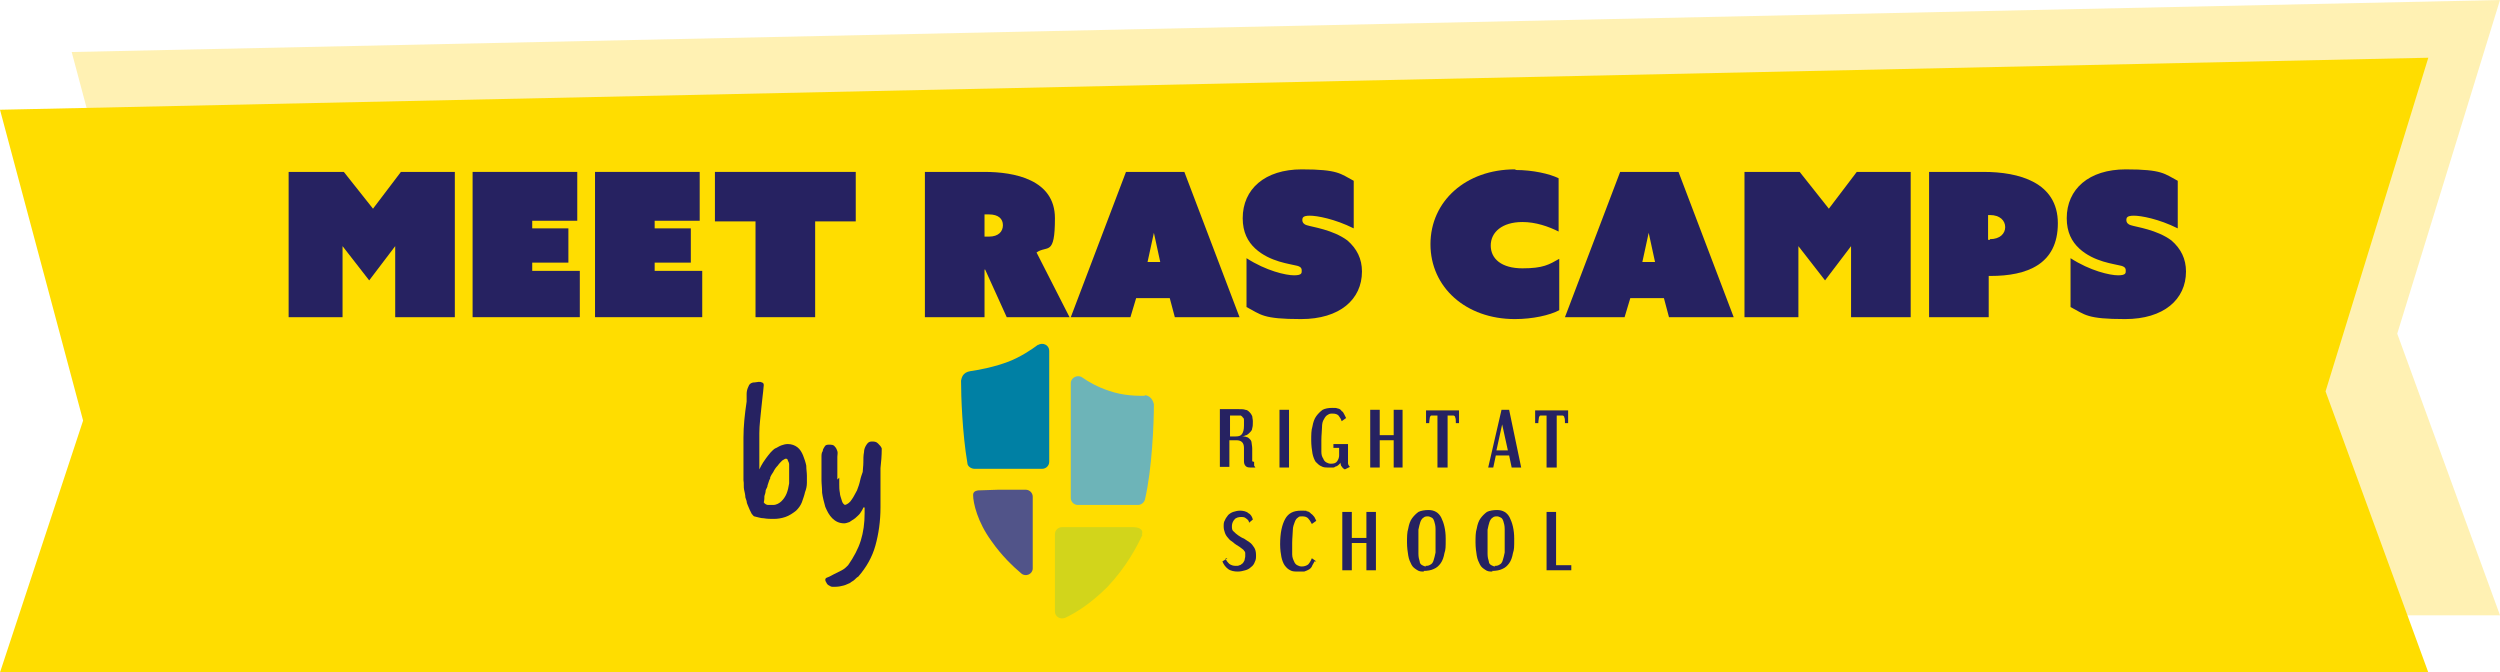
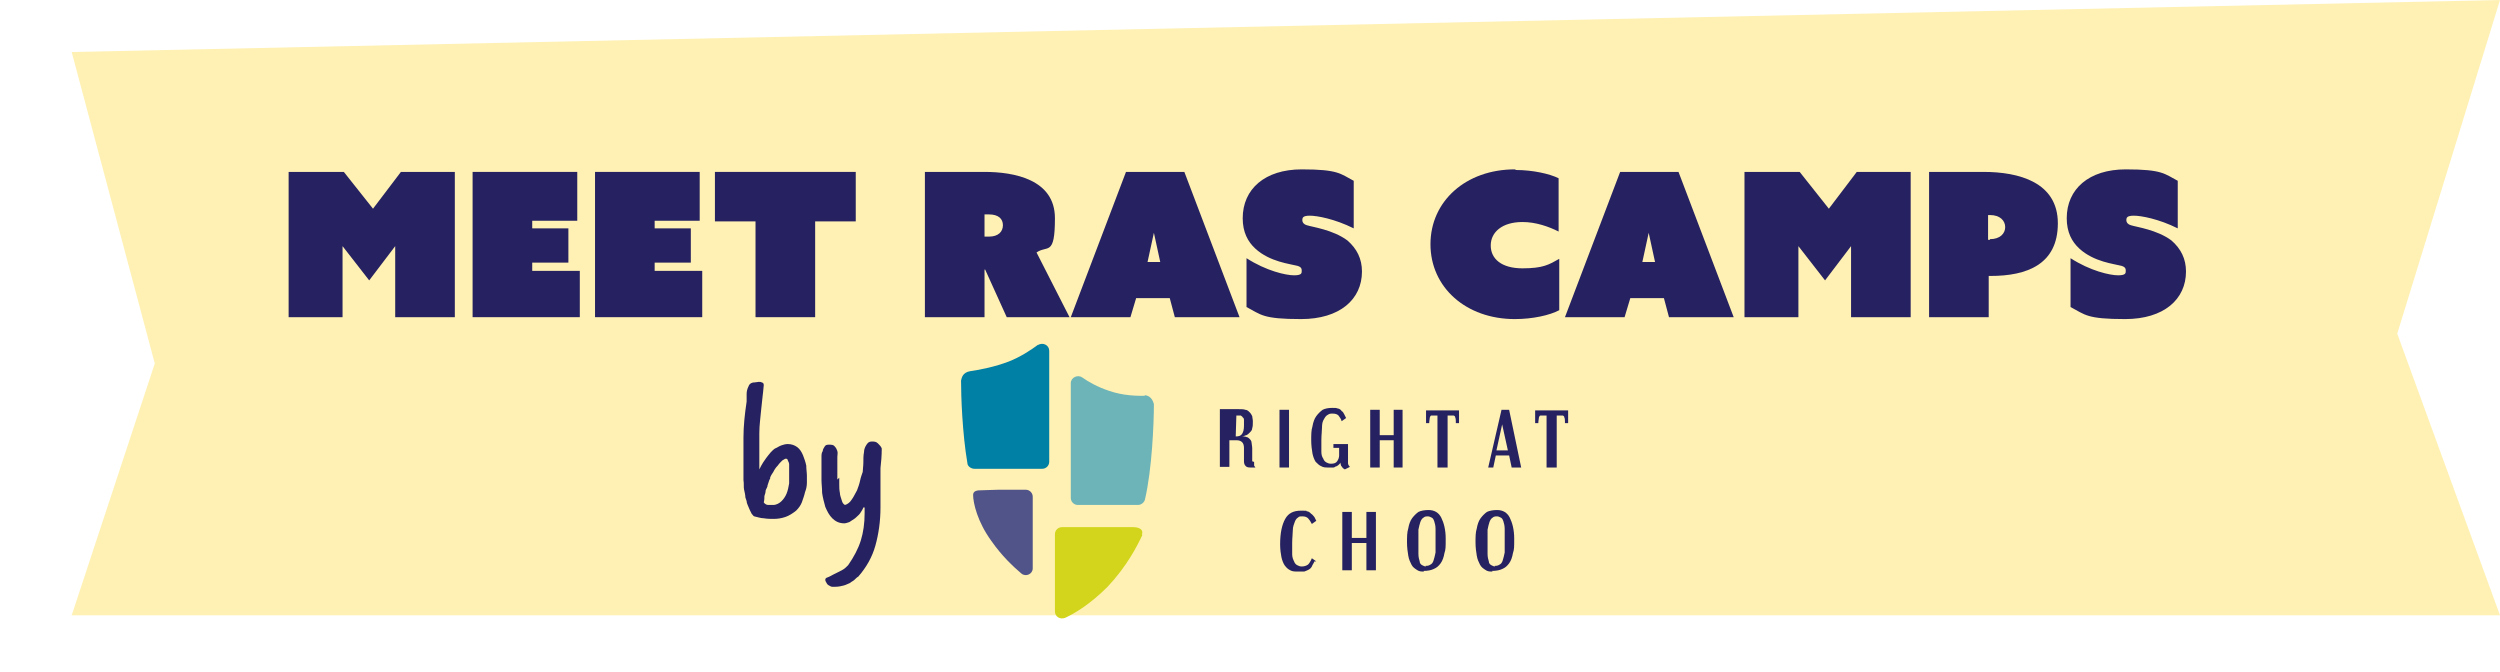
<svg xmlns="http://www.w3.org/2000/svg" id="uuid-24ea4b5b-40bb-4a75-9f69-e31488ac362d" viewBox="0 0 394.1 106">
  <defs>
    <style>.uuid-949e3620-01c4-4265-b571-6b6c3f9fef6b{fill:none;}.uuid-92004a4c-ad46-4d92-b2c4-134a7fb375ad{clip-path:url(#uuid-2189f04c-324d-43de-a478-809c1f9b9efb);}.uuid-d7113ee2-a1fc-4af3-b653-2df9e3f48b70{fill:#ffce00;opacity:.3;}.uuid-72d32837-5533-4145-af89-e9f26f2244a8{fill:#6db4b8;}.uuid-4e91a1fd-9512-4de0-8e6c-94f2e984f03c{clip-path:url(#uuid-5b5855b7-327b-42e5-b661-ec53843b0202);}.uuid-584cff71-0661-46ba-81c6-e4ca58b90eea{fill:#0080a4;}.uuid-12024ce5-b1ce-4fd0-bbb9-6ee6d6a11e84{fill:#d2d51b;}.uuid-31a835e4-67c0-49f3-960b-75a443bbe1d9{fill:#262261;}.uuid-a2d057f0-7f45-4d37-ab8c-a9ee09c27ad3{fill:#fd0;}.uuid-f7eb37ec-f802-4ab2-9d66-8bcd92305f8b{fill:#515489;}</style>
    <clipPath id="uuid-2189f04c-324d-43de-a478-809c1f9b9efb">
      <rect class="uuid-949e3620-01c4-4265-b571-6b6c3f9fef6b" x="151.6" y="54.1" width="96.1" height="43.4" />
    </clipPath>
    <clipPath id="uuid-5b5855b7-327b-42e5-b661-ec53843b0202">
      <rect class="uuid-949e3620-01c4-4265-b571-6b6c3f9fef6b" x="151.6" y="54.1" width="96.1" height="43.4" />
    </clipPath>
  </defs>
  <g id="uuid-8b435079-6227-444f-9895-6238716f4898">
    <polygon class="uuid-d7113ee2-a1fc-4af3-b653-2df9e3f48b70" points="394.1 97 11.3 97 24.4 57.3 11.3 8.2 394.1 0 377.9 52.6 394.1 97" />
-     <polygon class="uuid-a2d057f0-7f45-4d37-ab8c-a9ee09c27ad3" points="382.8 106 0 106 13.1 66.3 0 17.3 382.8 9.1 366.6 61.7 382.8 106" />
    <g id="uuid-c61e6e55-f2f0-4b55-8f9b-d96b312d31fa">
      <g class="uuid-92004a4c-ad46-4d92-b2c4-134a7fb375ad">
        <g class="uuid-4e91a1fd-9512-4de0-8e6c-94f2e984f03c">
          <path class="uuid-f7eb37ec-f802-4ab2-9d66-8bcd92305f8b" d="M154.3,77.3s-.9,0-.9.7c0,1.3.7,4.3,2.9,7.3,1.6,2.3,3.4,4,4.7,5.1.7.6,1.8.1,1.8-.8v-11.3c0-.6-.5-1.1-1.1-1.1h-4.3" />
          <path class="uuid-72d32837-5533-4145-af89-e9f26f2244a8" d="M180.5,62.4c-1.3,0-3.4,0-5.7-.8-1.8-.6-3.2-1.4-4.2-2.1-.7-.5-1.8,0-1.8.9v18.1c0,.6.5,1.1,1.1,1.1h9.5c.5,0,1-.4,1.1-.9,1.1-4.7,1.4-11.9,1.4-15-.3-1.2-1.1-1.4-1.5-1.4" />
          <path class="uuid-584cff71-0661-46ba-81c6-e4ca58b90eea" d="M163.7,54.3c-1.2.9-2.9,2-4.7,2.7-2.1.8-4.5,1.3-6,1.5-1.3.2-1.4,1.1-1.5,1.5,0,2.5.2,8.3,1,13,0,.5.6.9,1.1.9h10.7c.6,0,1.1-.5,1.1-1.1v-17.5c0-.9-1-1.4-1.8-.9" />
          <path class="uuid-12024ce5-b1ce-4fd0-bbb9-6ee6d6a11e84" d="M180,84.3s0,0,0,0c.4-1.1-1-1.2-1.3-1.2h-11.3c-.6,0-1.1.5-1.1,1.1v12.2c0,.8.8,1.3,1.6,1,1.5-.7,3.9-2.1,6.7-4.9,3.1-3.3,4.7-6.5,5.5-8.2,0,0,0,0,0,0" />
-           <path class="uuid-31a835e4-67c0-49f3-960b-75a443bbe1d9" d="M197.9,73.7s-.1,0-.2,0c-.1,0-.2,0-.4,0-.4,0-.7,0-.9-.2-.2-.2-.3-.4-.3-.8v-2.1c0-.4-.1-.7-.3-.9-.2-.2-.5-.3-.9-.3h-1.1v4.2h-1.5v-9.1h3c.4,0,.8,0,1,.1.3,0,.5.2.7.4.2.2.3.4.4.6,0,.2.1.5.1.8,0,.5,0,.8-.1,1.1,0,.3-.2.5-.4.7-.2.2-.3.3-.5.4-.2,0-.4.2-.7.2.3,0,.5,0,.7.1.2,0,.4.2.5.3.1.1.3.3.3.6,0,.2.1.5.1.9v1.7c0,.2,0,.3,0,.3,0,0,.1.1.3.1v.6ZM194.8,68.8c.5,0,.8-.1,1-.4.2-.3.3-.7.3-1.3s0-.6,0-.8c0-.2,0-.4-.2-.5,0-.1-.2-.2-.3-.3-.1,0-.3,0-.6,0h-1.1v3.3h1Z" />
+           <path class="uuid-31a835e4-67c0-49f3-960b-75a443bbe1d9" d="M197.9,73.7s-.1,0-.2,0c-.1,0-.2,0-.4,0-.4,0-.7,0-.9-.2-.2-.2-.3-.4-.3-.8v-2.1c0-.4-.1-.7-.3-.9-.2-.2-.5-.3-.9-.3h-1.1v4.2h-1.5v-9.1h3c.4,0,.8,0,1,.1.3,0,.5.2.7.4.2.2.3.4.4.6,0,.2.1.5.1.8,0,.5,0,.8-.1,1.1,0,.3-.2.5-.4.7-.2.2-.3.3-.5.4-.2,0-.4.2-.7.2.3,0,.5,0,.7.1.2,0,.4.2.5.3.1.1.3.3.3.6,0,.2.1.5.1.9v1.7c0,.2,0,.3,0,.3,0,0,.1.1.3.1v.6ZM194.8,68.8c.5,0,.8-.1,1-.4.2-.3.3-.7.3-1.3s0-.6,0-.8c0-.2,0-.4-.2-.5,0-.1-.2-.2-.3-.3-.1,0-.3,0-.6,0h-1.1h1Z" />
          <rect class="uuid-31a835e4-67c0-49f3-960b-75a443bbe1d9" x="201.7" y="64.6" width="1.5" height="9.1" />
          <path class="uuid-31a835e4-67c0-49f3-960b-75a443bbe1d9" d="M211.7,73.8c-.1-.1-.2-.3-.3-.4,0-.1-.1-.3-.1-.5,0,.1-.1.2-.2.3-.1.1-.2.2-.4.3-.2,0-.3.2-.5.2-.2,0-.4,0-.7,0-.5,0-.9,0-1.2-.2-.3-.1-.6-.4-.9-.7-.2-.3-.4-.8-.5-1.3-.1-.6-.2-1.3-.2-2.1s0-1.6.2-2.2c.1-.6.3-1.2.6-1.6.3-.4.6-.7,1-1,.4-.2.9-.3,1.5-.3s.6,0,.9.1c.2,0,.5.2.6.4.2.1.3.3.4.5.1.2.2.4.3.6l-.7.5c-.1-.4-.3-.6-.5-.9-.2-.2-.5-.3-.9-.3s-.5,0-.8.2c-.2.1-.4.3-.6.7-.2.3-.3.7-.3,1.3,0,.5-.1,1.2-.1,2s0,1.3,0,1.8c0,.5.1.8.3,1.1.1.3.3.5.5.6.2.1.4.2.7.2.5,0,.8-.1,1-.4.2-.3.3-.6.3-.9v-.9c0-.1,0-.2,0-.3,0,0-.2,0-.3,0h-.6v-.6h2.3v2.1c0,.4,0,.7,0,.9,0,.2.1.4.3.6l-.8.4Z" />
          <polygon class="uuid-31a835e4-67c0-49f3-960b-75a443bbe1d9" points="219.7 73.7 219.7 69.4 217.5 69.4 217.5 73.7 216 73.7 216 64.6 217.5 64.6 217.5 68.6 219.7 68.6 219.7 64.6 221.1 64.6 221.1 73.7 219.7 73.7" />
          <path class="uuid-31a835e4-67c0-49f3-960b-75a443bbe1d9" d="M226.6,73.7v-8.2h-.9c-.1,0-.2,0-.3.3,0,.2-.1.5-.1.9h-.5v-2h5.2v2h-.5c0-.4,0-.7-.1-.9,0-.2-.2-.3-.3-.3h-.9v8.2h-1.5Z" />
          <path class="uuid-31a835e4-67c0-49f3-960b-75a443bbe1d9" d="M238.3,73.7l-.4-1.9h-2.1l-.4,1.9h-.8l2.1-9.1h1.2l1.9,9.1h-1.5ZM236.8,66.9l-.9,4.1h1.8l-.9-4.1Z" />
          <path class="uuid-31a835e4-67c0-49f3-960b-75a443bbe1d9" d="M243.8,73.7v-8.2h-.9c-.1,0-.2,0-.3.3,0,.2-.1.5-.1.9h-.5v-2h5.2v2h-.5c0-.4,0-.7-.1-.9,0-.2-.2-.3-.3-.3h-.9v8.2h-1.5Z" />
-           <path class="uuid-31a835e4-67c0-49f3-960b-75a443bbe1d9" d="M193.2,88c.1.4.3.6.6.9.3.2.6.3,1,.3s.4,0,.6-.1c.2,0,.3-.2.5-.3.1-.1.2-.3.3-.5,0-.2.1-.4.1-.6s0-.4,0-.5c0-.2-.1-.3-.2-.4,0-.1-.2-.2-.3-.3-.1-.1-.3-.2-.4-.3-.3-.2-.7-.4-1-.7-.3-.2-.6-.4-.8-.7-.2-.2-.4-.5-.5-.8-.1-.3-.2-.6-.2-1s0-.7.2-1c.1-.3.3-.5.5-.8.2-.2.5-.4.8-.5.3-.1.7-.2,1.1-.2s1,.1,1.3.4c.4.2.6.6.7,1l-.6.5c0-.3-.2-.5-.5-.7-.2-.2-.5-.2-.8-.2s-.8.1-1,.4c-.2.2-.4.6-.4,1s0,.7.3.9c.2.2.4.4.7.6.3.2.6.4.9.5.3.2.6.4.9.6.3.2.5.5.7.8.2.3.3.7.3,1.2s0,.7-.2,1.1c-.1.3-.3.6-.6.8-.2.2-.5.4-.9.5-.4.1-.7.2-1.2.2s-1.1-.1-1.5-.4c-.4-.3-.7-.7-.9-1.2l.8-.5Z" />
          <path class="uuid-31a835e4-67c0-49f3-960b-75a443bbe1d9" d="M207.2,88.5c-.1.3-.3.5-.4.8-.1.2-.3.4-.5.5-.2.1-.4.2-.7.3-.3,0-.6,0-1,0s-.9,0-1.2-.2c-.4-.2-.6-.4-.9-.8-.2-.3-.4-.8-.5-1.3-.1-.5-.2-1.2-.2-2,0-1.8.3-3.1.8-4,.5-.9,1.3-1.3,2.5-1.3s.7,0,.9.1c.3,0,.5.2.7.4.2.1.3.3.5.5.1.2.2.4.3.6l-.7.5c-.2-.4-.4-.7-.6-.9-.2-.2-.5-.3-.9-.3s-.5,0-.7.2c-.2.1-.4.4-.5.7-.1.3-.3.7-.3,1.3,0,.5-.1,1.2-.1,2s0,1.3,0,1.8c0,.5.2.9.3,1.1.1.3.3.5.5.6.2.1.4.2.7.2.4,0,.7-.1,1-.3.2-.2.4-.5.6-1l.7.5Z" />
          <polygon class="uuid-31a835e4-67c0-49f3-960b-75a443bbe1d9" points="215.4 89.9 215.4 85.6 213.1 85.6 213.1 89.9 211.6 89.9 211.6 80.7 213.1 80.7 213.1 84.8 215.4 84.8 215.4 80.7 216.9 80.7 216.9 89.9 215.4 89.9" />
          <path class="uuid-31a835e4-67c0-49f3-960b-75a443bbe1d9" d="M224.5,90.1c-.5,0-.8,0-1.2-.3-.3-.2-.6-.4-.8-.8-.2-.4-.4-.8-.5-1.4-.1-.6-.2-1.3-.2-2.1s0-1.6.2-2.2c.1-.6.3-1.2.6-1.6.3-.4.6-.7,1-1,.4-.2,1-.3,1.6-.3.9,0,1.6.4,2,1.2.4.8.7,1.9.7,3.3s0,1.7-.2,2.3c-.1.6-.3,1.2-.6,1.6-.3.4-.6.7-1.1.9-.4.2-1,.3-1.6.3M224.7,89.2c.3,0,.5,0,.8-.2.2-.1.4-.3.5-.7.1-.3.2-.7.3-1.2,0-.5,0-1.1,0-1.9s0-1.3,0-1.8c0-.5-.1-.9-.2-1.2-.1-.3-.2-.5-.4-.6-.2-.1-.4-.2-.6-.2s-.5,0-.7.2c-.2.1-.4.4-.5.7-.1.3-.2.7-.3,1.2,0,.5,0,1.1,0,1.9s0,1.4,0,1.9c0,.5.1.9.2,1.2,0,.3.2.5.4.6.2.1.4.2.6.2" />
          <path class="uuid-31a835e4-67c0-49f3-960b-75a443bbe1d9" d="M235.3,90.1c-.5,0-.8,0-1.2-.3-.3-.2-.6-.4-.8-.8-.2-.4-.4-.8-.5-1.4-.1-.6-.2-1.3-.2-2.1s0-1.6.2-2.2c.1-.6.3-1.2.6-1.6.3-.4.6-.7,1-1,.4-.2,1-.3,1.6-.3.9,0,1.6.4,2,1.2.4.8.7,1.9.7,3.3s0,1.7-.2,2.3c-.1.6-.3,1.2-.6,1.6-.3.4-.6.7-1.1.9-.4.2-1,.3-1.6.3M235.6,89.2c.3,0,.5,0,.8-.2.2-.1.4-.3.5-.7.1-.3.2-.7.3-1.2,0-.5,0-1.1,0-1.9s0-1.3,0-1.8c0-.5-.1-.9-.2-1.2-.1-.3-.2-.5-.4-.6-.2-.1-.4-.2-.6-.2s-.5,0-.7.2c-.2.1-.4.4-.5.7-.1.3-.2.7-.3,1.2,0,.5,0,1.1,0,1.9s0,1.4,0,1.9c0,.5.1.9.2,1.2,0,.3.2.5.4.6.2.1.4.2.6.2" />
-           <polygon class="uuid-31a835e4-67c0-49f3-960b-75a443bbe1d9" points="243.8 89.9 243.8 80.7 245.3 80.7 245.3 89.1 247.7 89.1 247.7 89.9 243.8 89.9" />
        </g>
      </g>
    </g>
    <path class="uuid-31a835e4-67c0-49f3-960b-75a443bbe1d9" d="M119.7,71.9v1c0,.2,0,.5,0,.7,0,.2,0,.3,0,.4.2-.4.4-.8.6-1.1s.6-.9,1.2-1.6c0,0,.1-.1.3-.3.1-.1.3-.3.6-.4.2-.1.5-.3.8-.4.3-.1.6-.2,1-.2.6,0,1.1.2,1.5.5.4.3.7.8.9,1.3.2.5.4,1.1.5,1.6,0,.6.1,1.1.1,1.6s0,.6,0,1.1c0,.5-.1,1-.3,1.5-.1.5-.3,1-.5,1.6-.2.5-.5.9-.9,1.3-.5.4-1.1.8-1.7,1s-1.2.3-1.8.3-1,0-1.6-.1c-.5,0-1-.2-1.5-.3-.1,0-.2-.2-.4-.4-.1-.2-.2-.4-.3-.6-.1-.2-.2-.5-.3-.7s-.2-.5-.2-.7c0,0-.1-.3-.2-.6,0-.3-.1-.8-.2-1.2s0-1-.1-1.5c0-.5,0-1,0-1.4,0-1.8,0-3.5,0-5.3,0-1.8.2-3.7.5-5.7,0-.4,0-.8,0-1.2,0-.4.1-.8.3-1.2.1-.3.3-.5.7-.6.4,0,.7-.1.9-.1s.4,0,.5.1c.2,0,.3.2.3.4-.1,1.3-.3,2.6-.4,3.8s-.3,2.5-.3,3.8v3.6ZM121.3,75.6c-.1.3-.2.6-.3.9,0,.3-.2.5-.3.8,0,.3-.1.6-.2.9,0,.3,0,.6-.1,1,.2.3.5.4.7.4.2,0,.5,0,.8,0,.5,0,1-.3,1.3-.6.3-.3.6-.7.8-1.2.2-.5.3-1,.4-1.6,0-.6,0-1.1,0-1.6s0-.4,0-.7,0-.5,0-.7c0-.2-.1-.4-.2-.6,0-.2-.2-.3-.3-.3s-.3.1-.6.3c-.2.2-.5.5-.7.8-.3.3-.5.6-.7,1-.2.3-.4.6-.5.9v.2Z" />
    <path class="uuid-31a835e4-67c0-49f3-960b-75a443bbe1d9" d="M132.3,75.3c0,.3,0,.7,0,1.1,0,.4,0,.8.1,1.3,0,.4.2.8.3,1.2s.3.6.5.7c.4-.1.8-.4,1.1-.9.3-.4.5-.9.8-1.4.2-.5.4-1.1.5-1.6s.3-1,.4-1.3c0-.4.1-.9.1-1.5,0-.6,0-1.1.1-1.6,0-.5.2-.9.4-1.2.2-.3.4-.5.8-.5s.7,0,1,.3.5.5.6.8c0,1.2-.1,2.2-.2,3.1,0,.9,0,1.6,0,2.2s0,.4,0,.8c0,.3,0,.7,0,1,0,.4,0,.7,0,1.1,0,.4,0,.8,0,1.1,0,2.2-.3,4.2-.8,6-.5,1.8-1.4,3.4-2.7,4.9-.2.1-.4.3-.6.5-.2.2-.5.3-.7.5-.3.1-.6.3-1,.4-.4.1-.8.2-1.3.2s-.3,0-.5,0c-.2,0-.3-.1-.5-.2-.2-.1-.3-.2-.4-.4-.1-.2-.2-.3-.2-.5s.1-.3.4-.4c.3-.1.6-.3,1-.5.4-.2.8-.4,1.2-.6.4-.2.7-.5,1-.8.9-1.3,1.6-2.6,2-3.9.4-1.3.6-2.7.6-4.3v-.5c0-.1,0-.3,0-.4,0,0,0,0-.2,0-.1.3-.3.6-.5.9-.2.3-.5.5-.8.8-.3.2-.6.4-.9.6-.3.1-.6.2-.8.2-.8,0-1.4-.3-1.9-.8-.5-.5-.8-1.1-1.1-1.8-.2-.7-.4-1.5-.5-2.2,0-.8-.1-1.4-.1-2s0-.3,0-.4,0-.3,0-.4c0-.4,0-.7,0-1,0-.3,0-.7,0-1s0-.5,0-.9c0-.3,0-.6.2-.9,0-.3.2-.5.3-.7.1-.2.3-.3.6-.3.5,0,.8,0,1,.3.2.2.3.4.4.7s0,.6,0,.9,0,.6,0,.9c0,.3,0,.7,0,1.1,0,.5,0,.8,0,1.1v.5Z" />
    <path class="uuid-31a835e4-67c0-49f3-960b-75a443bbe1d9" d="M45.4,27.1h8.8l4.6,5.8,4.4-5.8h8.5v22.9h-9.4v-11.2h0l-4.1,5.4-4.2-5.4h0v11.2h-8.5v-22.9Z" />
    <path class="uuid-31a835e4-67c0-49f3-960b-75a443bbe1d9" d="M74.5,27.1h16.5v7.7h-7.1v1.2h5.7v5.4h-5.7v1.3h7.5v7.3h-16.9v-22.9Z" />
    <path class="uuid-31a835e4-67c0-49f3-960b-75a443bbe1d9" d="M93.8,27.1h16.5v7.7h-7.1v1.2h5.7v5.4h-5.7v1.3h7.5v7.3h-16.9v-22.9Z" />
    <path class="uuid-31a835e4-67c0-49f3-960b-75a443bbe1d9" d="M119.1,34.9h-6.4v-7.8h22.2v7.8h-6.4v15.1h-9.4v-15.1Z" />
    <path class="uuid-31a835e4-67c0-49f3-960b-75a443bbe1d9" d="M145.8,27.1h9.4c4.7,0,11.1,1.2,11.1,7.3s-1.2,4.2-2.9,5.4l5.2,10.2h-9.9l-3.4-7.5h-.1v7.5h-9.4v-22.9ZM155.9,37.3c1.5,0,2.2-.8,2.2-1.8s-.7-1.7-2.2-1.7h-.7v3.5h.7Z" />
    <path class="uuid-31a835e4-67c0-49f3-960b-75a443bbe1d9" d="M177.7,27.1h9l8.7,22.9h-10.2l-.8-3h-5.3l-.9,3h-9.4l8.7-22.9ZM182.9,41.3l-1-4.6h0l-1,4.6h2.1Z" />
    <path class="uuid-31a835e4-67c0-49f3-960b-75a443bbe1d9" d="M196.5,40.7c3.1,2,6.2,2.7,7.5,2.7s1.2-.4,1.2-.8-.3-.6-.7-.7c-1.1-.3-4.3-.6-6.6-2.7-1.2-1.1-2-2.6-2-4.8,0-4.6,3.5-7.7,9.3-7.7s6.1.7,8.2,1.8v7.5c-3-1.5-5.8-2-6.9-2s-1.2.3-1.2.7.3.7.7.8c.9.3,4.1.7,6.4,2.4,1.5,1.3,2.3,2.9,2.3,4.9,0,4.4-3.5,7.5-9.6,7.5s-6.3-.7-8.6-1.9v-7.8Z" />
    <path class="uuid-31a835e4-67c0-49f3-960b-75a443bbe1d9" d="M239,26.8c2.6,0,5.3.6,6.7,1.3v8.4c-1.6-.8-3.6-1.5-5.7-1.5-3.2,0-5,1.6-5,3.7s1.7,3.6,5,3.6,4.2-.6,5.8-1.5v8.1c-1.5.8-4.2,1.4-7,1.4-7.7,0-13.3-5-13.3-11.8s5.6-11.8,13.3-11.8Z" />
    <path class="uuid-31a835e4-67c0-49f3-960b-75a443bbe1d9" d="M255.6,27.1h9l8.7,22.9h-10.2l-.8-3h-5.3l-.9,3h-9.4l8.7-22.9ZM260.9,41.3l-1-4.6h0l-1,4.6h2.1Z" />
    <path class="uuid-31a835e4-67c0-49f3-960b-75a443bbe1d9" d="M274.9,27.1h8.8l4.6,5.8,4.4-5.8h8.5v22.9h-9.4v-11.2h0l-4.1,5.4-4.2-5.4h0v11.2h-8.5v-22.9Z" />
    <path class="uuid-31a835e4-67c0-49f3-960b-75a443bbe1d9" d="M304,27.1h8.7c5.5,0,11.7,1.6,11.7,8.1s-4.9,8.3-10.6,8.3h-.3v6.5h-9.4v-22.9ZM313.7,37.7c1.6,0,2.4-.9,2.4-1.9s-.8-1.9-2.4-1.9h-.3v3.9h.3Z" />
    <path class="uuid-31a835e4-67c0-49f3-960b-75a443bbe1d9" d="M326.4,40.7c3.1,2,6.2,2.7,7.5,2.7s1.2-.4,1.2-.8-.3-.6-.7-.7c-1.1-.3-4.3-.6-6.6-2.7-1.2-1.1-2-2.6-2-4.8,0-4.6,3.5-7.7,9.3-7.7s6.1.7,8.2,1.8v7.5c-3-1.5-5.8-2-6.9-2s-1.2.3-1.2.7.3.7.7.8c.9.3,4.1.7,6.4,2.4,1.5,1.3,2.3,2.9,2.3,4.9,0,4.4-3.5,7.5-9.6,7.5s-6.3-.7-8.6-1.9v-7.8Z" />
  </g>
</svg>